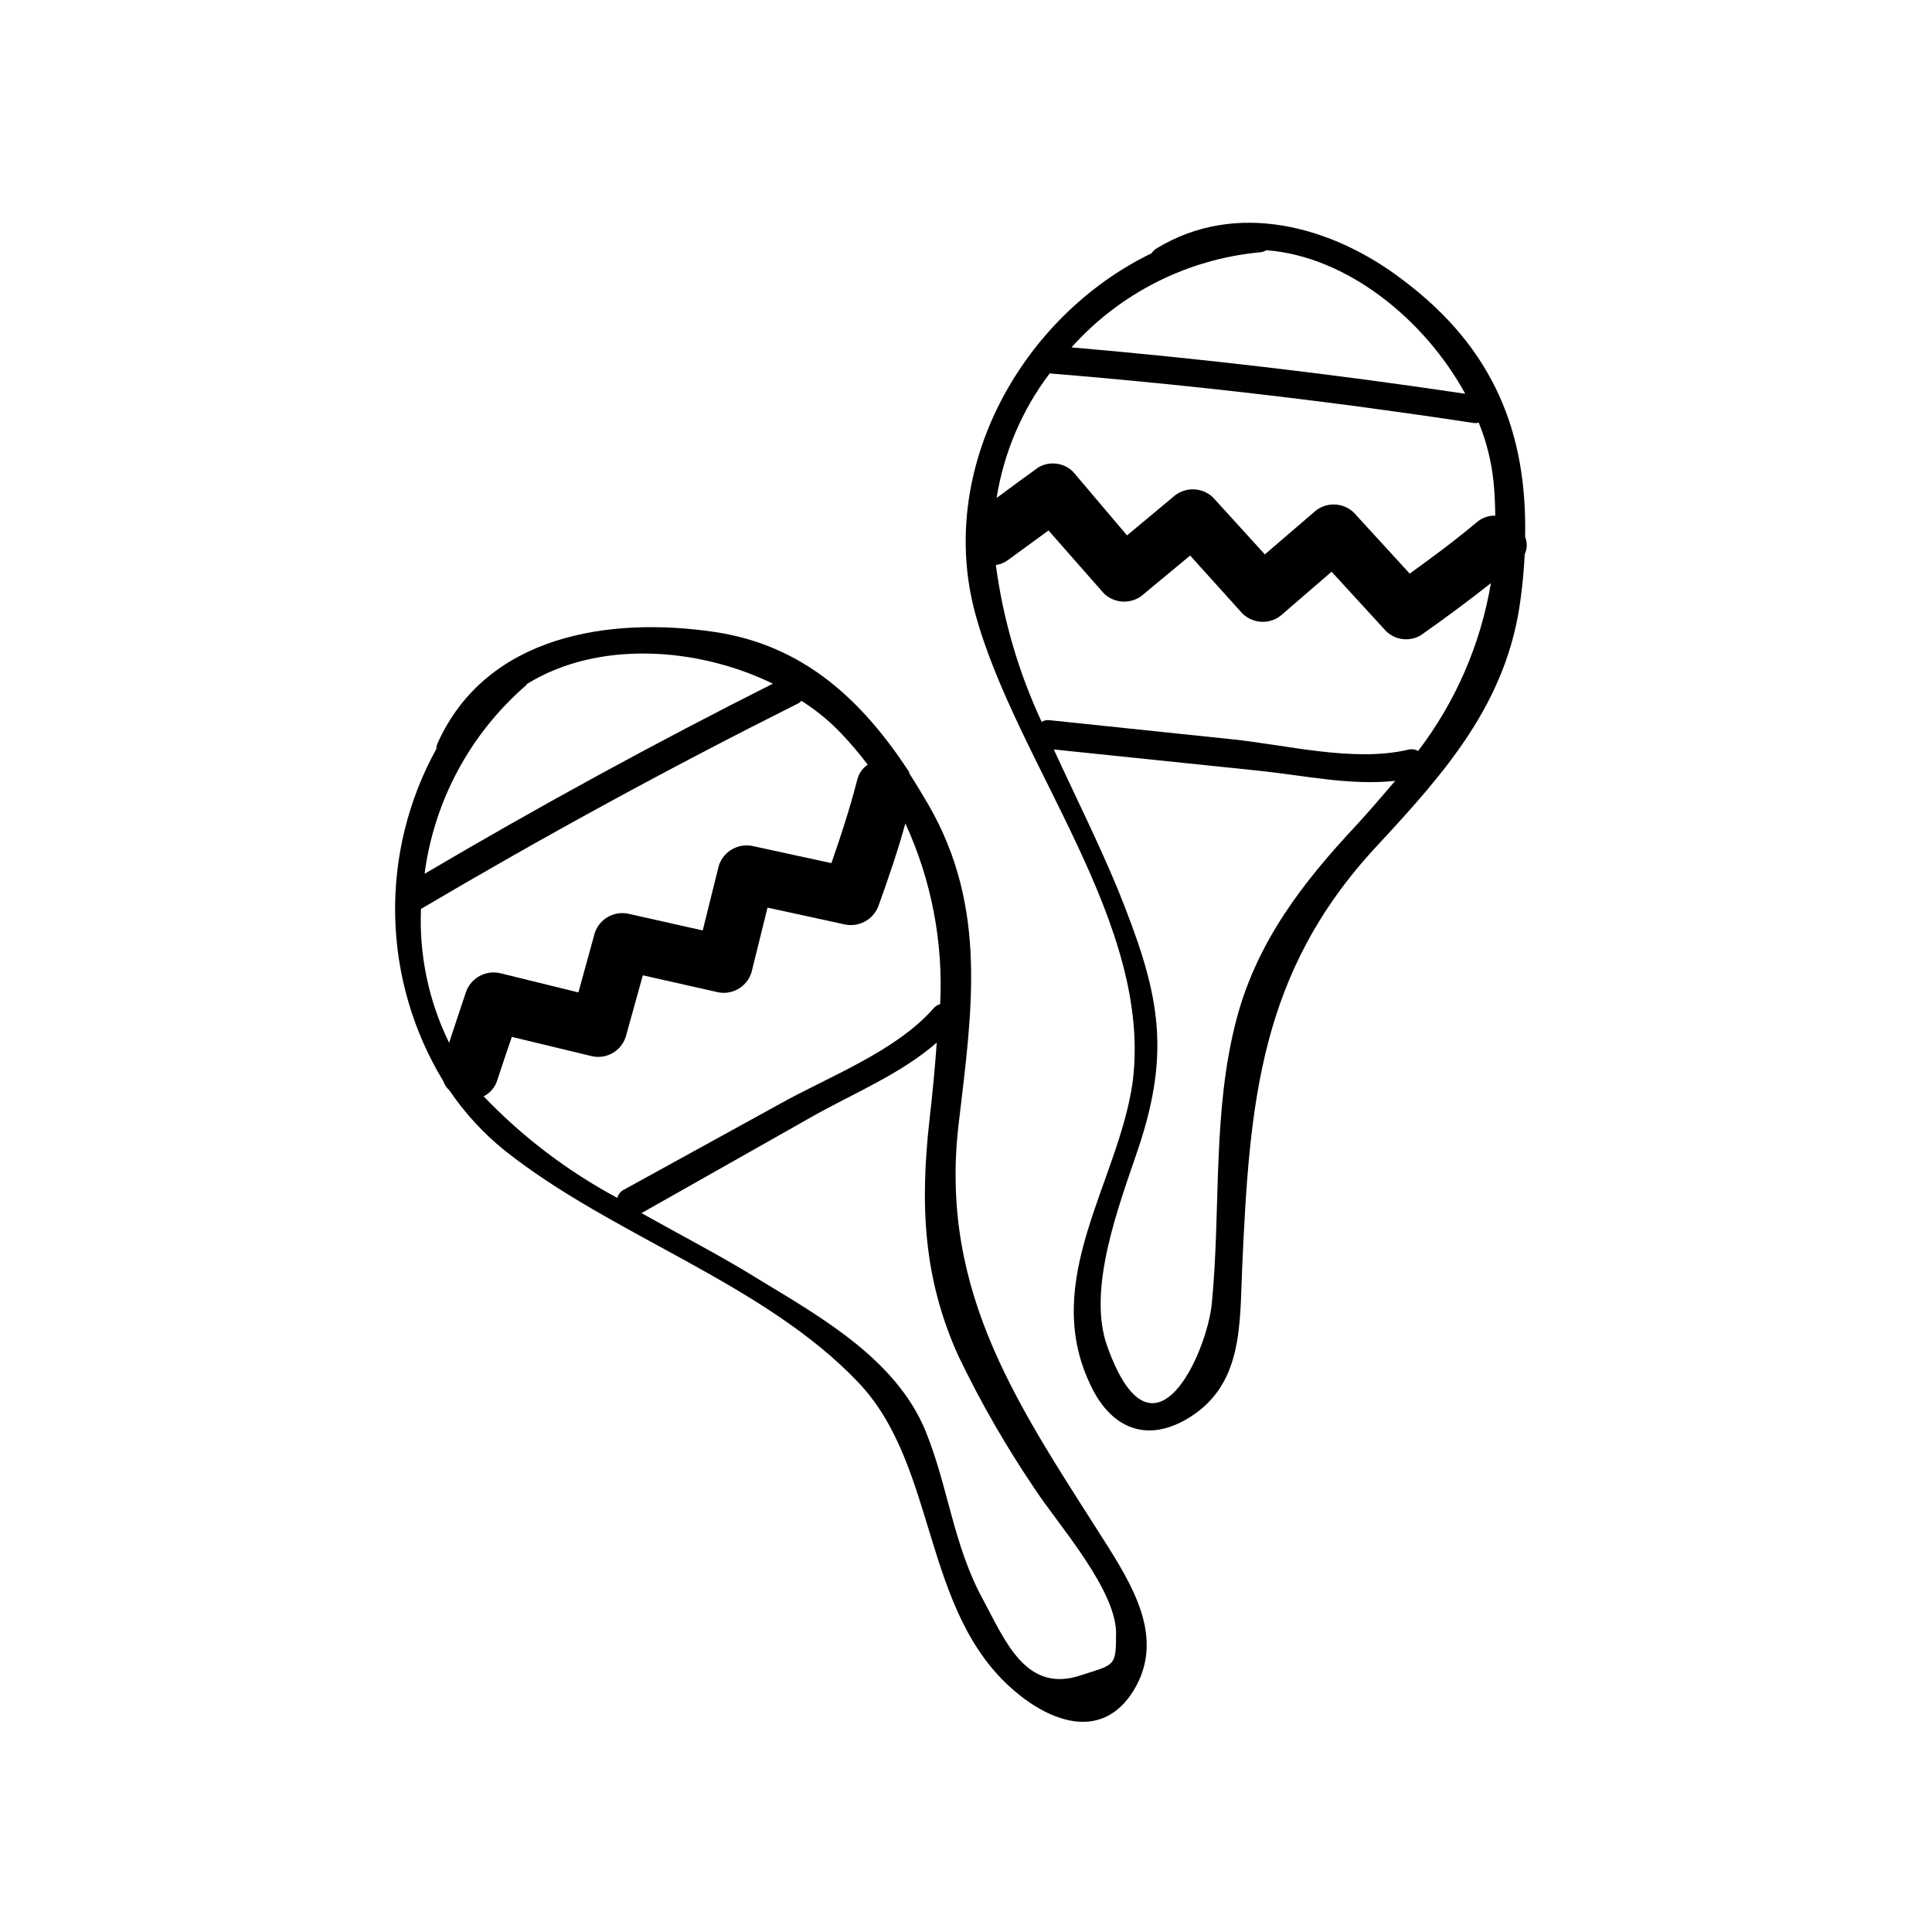
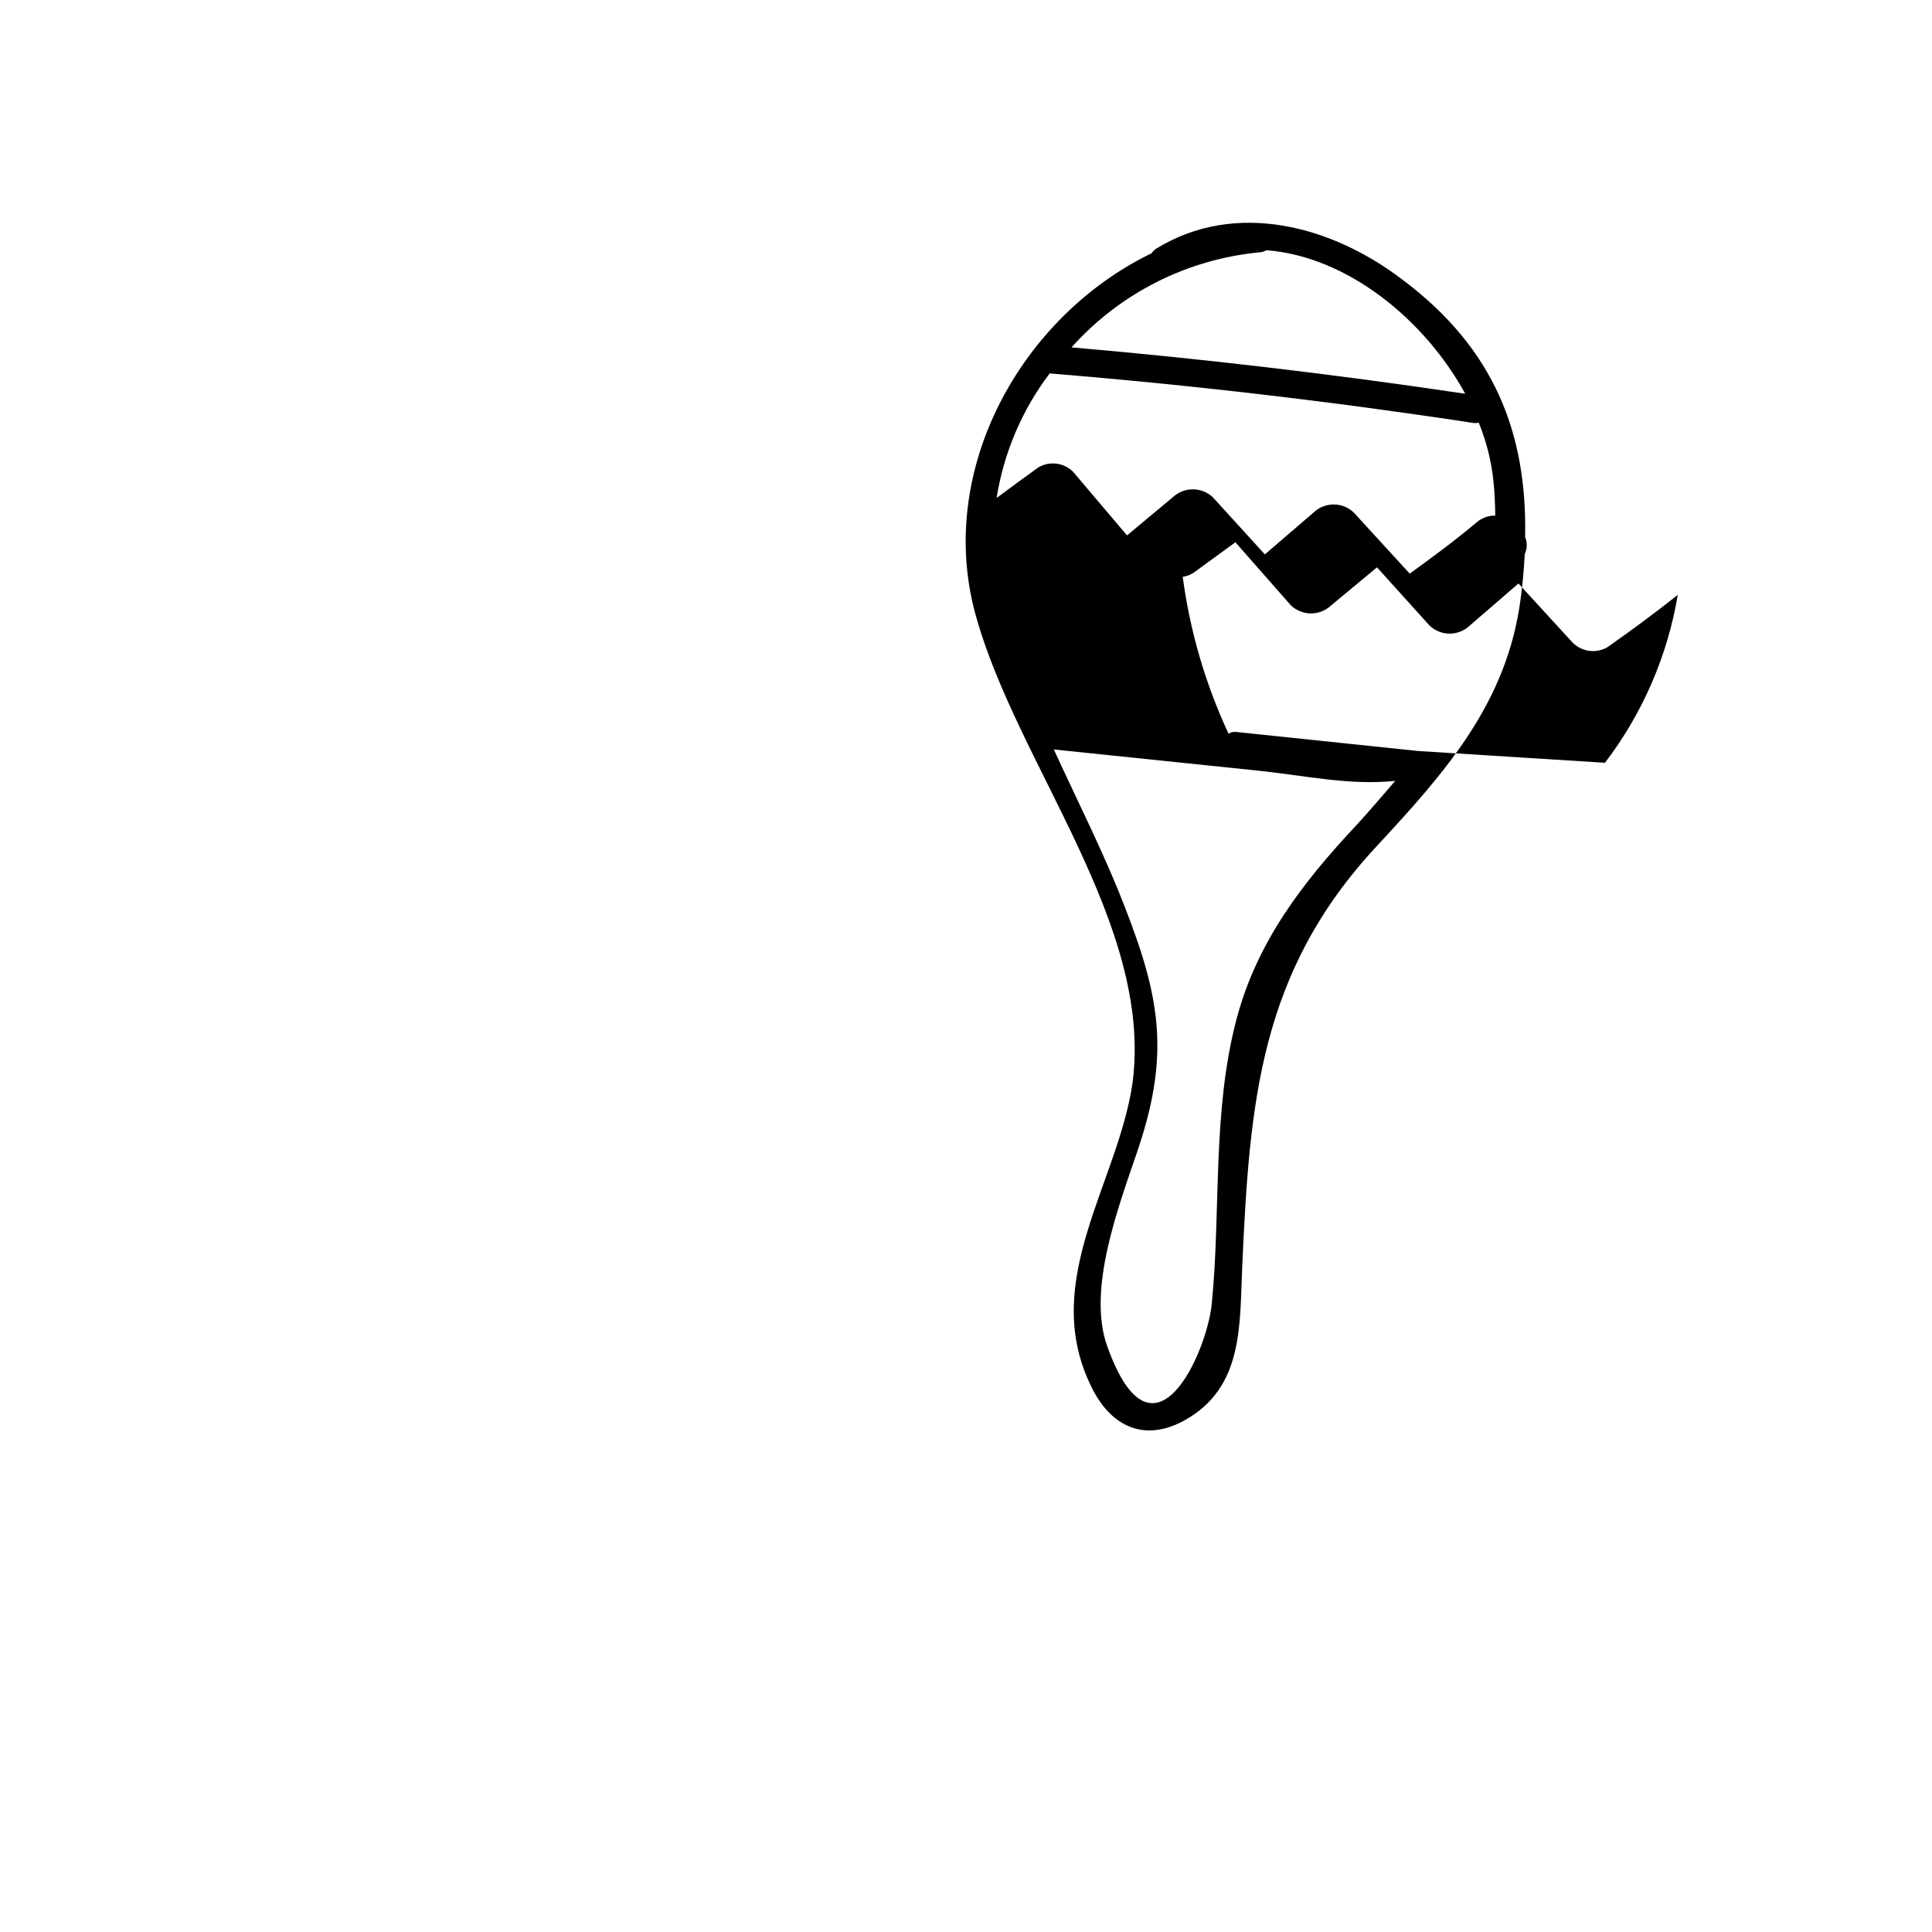
<svg xmlns="http://www.w3.org/2000/svg" fill="#000000" width="800px" height="800px" version="1.1" viewBox="144 144 512 512">
  <g>
-     <path d="m398.04 441.96c3.527-29.977 7.809-57.281-7.961-84.641-1.664-2.82-3.324-5.594-5.039-8.262l-0.152-0.555c-12.445-18.941-27.859-33.504-51.539-37.031-28.062-4.133-60.457 0.906-73.355 29.422v0.004c-0.23 0.488-0.352 1.02-0.352 1.562-7.469 13.531-11.238 28.797-10.918 44.25 0.316 15.453 4.711 30.551 12.73 43.766 0.336 0.965 0.91 1.828 1.664 2.516 4.07 6.008 9.012 11.371 14.66 15.922 28.566 22.723 68.52 34.965 93.707 61.465 21.211 22.32 16.625 60.809 41.516 81.867 9.523 8.062 22.27 12.645 30.531 1.109 9.371-13.5 1.812-27.105-5.691-39.145-23.125-36.477-45.094-66.906-39.801-112.25zm-49.223-116.78c-31.336 15.785-62.102 32.578-92.297 50.383l-0.004-0.004c2.535-19.293 12.031-36.992 26.703-49.773 0.16-0.145 0.297-0.316 0.402-0.504 18.543-11.539 44.941-9.977 65.195-0.102zm-93.258 59.699c32.648-19.277 65.898-37.398 99.754-54.359h0.004c0.406-0.184 0.77-0.461 1.055-0.805 3.789 2.391 7.273 5.231 10.379 8.461 2.559 2.684 4.965 5.512 7.207 8.465-1.441 0.98-2.453 2.477-2.824 4.184-1.914 7.406-4.281 14.711-6.801 21.914l-20.656-4.484c-3.914-0.938-7.894 1.273-9.168 5.09-1.41 5.742-2.871 11.488-4.281 17.23l-19.297-4.332c-3.953-1.062-8.043 1.148-9.32 5.035l-4.332 15.719-20.504-5.039-0.004 0.004c-3.949-1.035-8.02 1.168-9.32 5.035-1.461 4.434-2.973 8.867-4.434 13.352-5.402-11.016-7.965-23.207-7.457-35.469zm16.473 49.727h0.004c1.832-0.875 3.203-2.484 3.777-4.434 1.258-3.828 2.519-7.609 3.828-11.387l20.906 5.039h0.004c3.938 1.059 8.016-1.156 9.27-5.039l4.535-16.32 19.445 4.383c3.953 1.059 8.043-1.152 9.32-5.039 1.41-5.742 2.871-11.488 4.281-17.281l20.152 4.383h0.004c3.945 1.008 8-1.184 9.32-5.039 2.57-7.152 5.039-14.359 7.055-21.664h-0.004c6.894 14.996 10.059 31.434 9.223 47.914-0.668 0.168-1.266 0.535-1.715 1.059-10.078 11.488-27.66 18.035-40.91 25.441l-41.211 22.672c-0.852 0.445-1.477 1.234-1.711 2.168-13.211-7.086-25.215-16.219-35.57-27.055zm158.55 153.31c-14.66 5.039-20.152-9.02-26.148-20.152-7.809-14.359-9.117-29.625-15.113-44.438-7.758-18.992-27.66-30.23-44.285-40.305-9.27-5.793-20.152-11.438-31.035-17.531l45.344-25.645c10.73-6.047 23.477-11.285 32.898-19.547-0.453 6.602-1.109 13.402-1.914 20.402-2.519 22.469-1.715 42.117 7.758 62.875l0.004 0.004c5.844 12.152 12.578 23.855 20.152 35.016 5.945 9.168 22.219 27.305 21.512 38.996 0 8.059-0.555 7.555-9.172 10.324z" />
-     <path d="m548.17 286.29c0.555-27.355-8.109-49.828-32.293-68.016-18.691-14.359-44.285-21.41-65.496-8.363-0.477 0.324-0.887 0.734-1.207 1.211-34.613 16.777-57.184 57.484-46.652 95.723 10.883 39.699 47.156 81.918 41.613 124.14-3.828 26.402-24.387 52.148-11.234 79.855 5.039 10.984 14.105 15.668 25.191 9.473 15.516-8.766 14.41-25.191 15.113-40.758 1.965-43.578 4.637-77.938 35.57-111.24 18.289-19.699 34.613-38.09 38.188-65.496 0.555-4.082 0.906-8.062 1.109-11.941l-0.004 0.004c0.676-1.449 0.715-3.113 0.102-4.586zm-28.363 56.73c-0.777-0.457-1.699-0.582-2.57-0.355-14.508 3.426-32.496-1.309-46.953-2.769l-48.164-5.039c-0.723-0.102-1.457 0.059-2.066 0.453-6.133-13.156-10.227-27.172-12.141-41.562 1.207-0.18 2.352-0.668 3.324-1.41l10.629-7.758 14.711 16.727v-0.004c2.996 2.844 7.688 2.844 10.68 0l12.141-10.078 13.906 15.418 0.004 0.004c2.981 2.863 7.695 2.863 10.68 0l12.898-11.133 14.41 15.719-0.004-0.004c2.445 2.41 6.203 2.887 9.172 1.16 6.348-4.434 12.562-9.051 18.641-13.855-2.715 16.18-9.34 31.449-19.297 44.488zm20.453-62.371v-0.004c-1.855-0.039-3.656 0.625-5.035 1.867-5.691 4.785-11.637 9.168-17.633 13.504l-14.812-16.172v-0.004c-2.984-2.867-7.699-2.867-10.684 0l-12.898 11.082-13.754-15.113h0.004c-2.996-2.84-7.688-2.84-10.684 0l-12.09 10.078-14.309-16.879c-2.445-2.41-6.203-2.887-9.168-1.16-3.727 2.672-7.406 5.391-11.082 8.113h-0.004c1.906-11.988 6.734-23.32 14.059-33 37.383 3.055 74.648 7.406 111.8 13.047h-0.004c0.629 0.156 1.285 0.156 1.914 0 2.062 5.043 3.387 10.352 3.93 15.77 0.305 3.023 0.402 5.945 0.453 8.867zm-62.422-69.781c0.625-0.035 1.23-0.227 1.766-0.555 21.41 1.613 41.969 18.391 52.699 38.039-34.66-5.172-69.441-9.27-104.34-12.293 12.859-14.379 30.672-23.375 49.875-25.191zm25.543 151.9c-14.156 15.113-26.199 30.73-31.641 51.137-6.551 24.688-4.133 50.383-6.602 75.57-1.258 12.949-15.566 45.344-27.711 11.285-5.441-15.113 3.125-37.281 8.113-52.043 9.168-27.105 5.391-42.523-5.34-69.121-5.039-12.191-11.184-24.484-16.93-36.98l54.41 5.644c11.738 1.211 24.184 3.981 36.074 2.672-3.219 3.727-6.695 7.856-10.375 11.836z" />
+     <path d="m548.17 286.29c0.555-27.355-8.109-49.828-32.293-68.016-18.691-14.359-44.285-21.41-65.496-8.363-0.477 0.324-0.887 0.734-1.207 1.211-34.613 16.777-57.184 57.484-46.652 95.723 10.883 39.699 47.156 81.918 41.613 124.14-3.828 26.402-24.387 52.148-11.234 79.855 5.039 10.984 14.105 15.668 25.191 9.473 15.516-8.766 14.41-25.191 15.113-40.758 1.965-43.578 4.637-77.938 35.57-111.24 18.289-19.699 34.613-38.09 38.188-65.496 0.555-4.082 0.906-8.062 1.109-11.941l-0.004 0.004c0.676-1.449 0.715-3.113 0.102-4.586zm-28.363 56.73l-48.164-5.039c-0.723-0.102-1.457 0.059-2.066 0.453-6.133-13.156-10.227-27.172-12.141-41.562 1.207-0.18 2.352-0.668 3.324-1.41l10.629-7.758 14.711 16.727v-0.004c2.996 2.844 7.688 2.844 10.68 0l12.141-10.078 13.906 15.418 0.004 0.004c2.981 2.863 7.695 2.863 10.68 0l12.898-11.133 14.41 15.719-0.004-0.004c2.445 2.41 6.203 2.887 9.172 1.16 6.348-4.434 12.562-9.051 18.641-13.855-2.715 16.18-9.34 31.449-19.297 44.488zm20.453-62.371v-0.004c-1.855-0.039-3.656 0.625-5.035 1.867-5.691 4.785-11.637 9.168-17.633 13.504l-14.812-16.172v-0.004c-2.984-2.867-7.699-2.867-10.684 0l-12.898 11.082-13.754-15.113h0.004c-2.996-2.84-7.688-2.84-10.684 0l-12.09 10.078-14.309-16.879c-2.445-2.41-6.203-2.887-9.168-1.16-3.727 2.672-7.406 5.391-11.082 8.113h-0.004c1.906-11.988 6.734-23.32 14.059-33 37.383 3.055 74.648 7.406 111.8 13.047h-0.004c0.629 0.156 1.285 0.156 1.914 0 2.062 5.043 3.387 10.352 3.93 15.77 0.305 3.023 0.402 5.945 0.453 8.867zm-62.422-69.781c0.625-0.035 1.23-0.227 1.766-0.555 21.41 1.613 41.969 18.391 52.699 38.039-34.66-5.172-69.441-9.27-104.34-12.293 12.859-14.379 30.672-23.375 49.875-25.191zm25.543 151.9c-14.156 15.113-26.199 30.73-31.641 51.137-6.551 24.688-4.133 50.383-6.602 75.57-1.258 12.949-15.566 45.344-27.711 11.285-5.441-15.113 3.125-37.281 8.113-52.043 9.168-27.105 5.391-42.523-5.34-69.121-5.039-12.191-11.184-24.484-16.93-36.98l54.41 5.644c11.738 1.211 24.184 3.981 36.074 2.672-3.219 3.727-6.695 7.856-10.375 11.836z" />
  </g>
</svg>